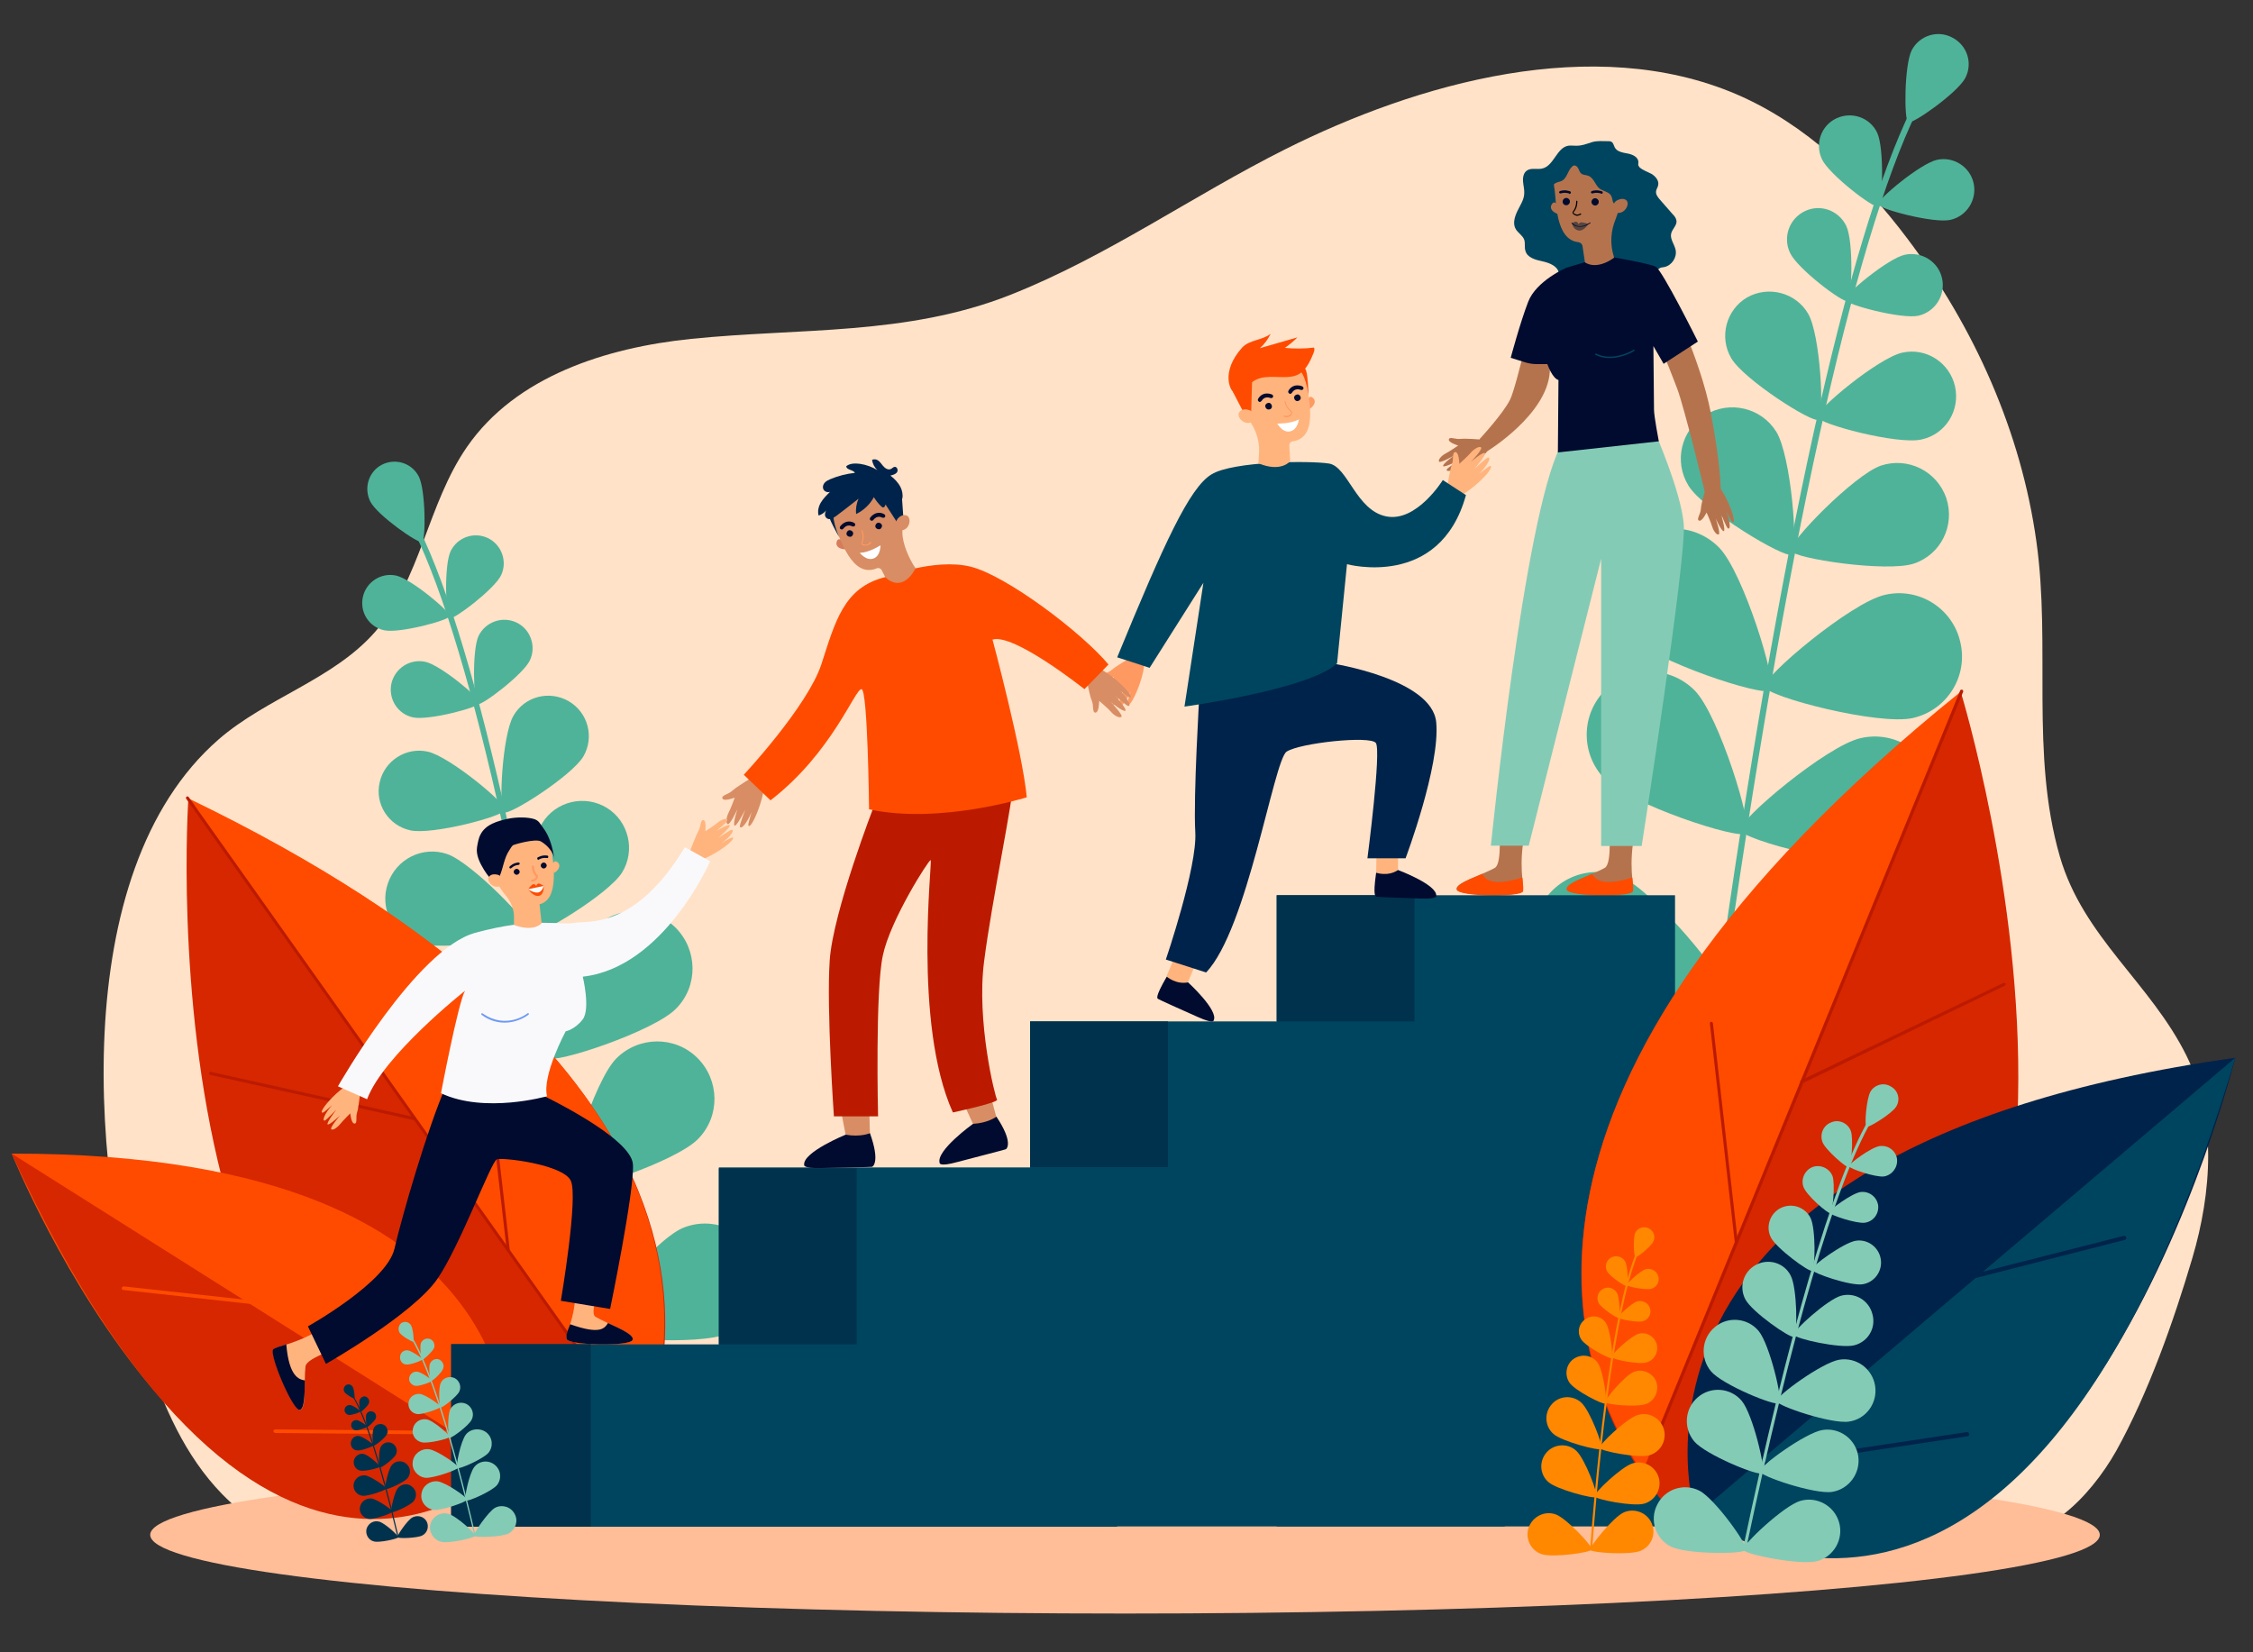
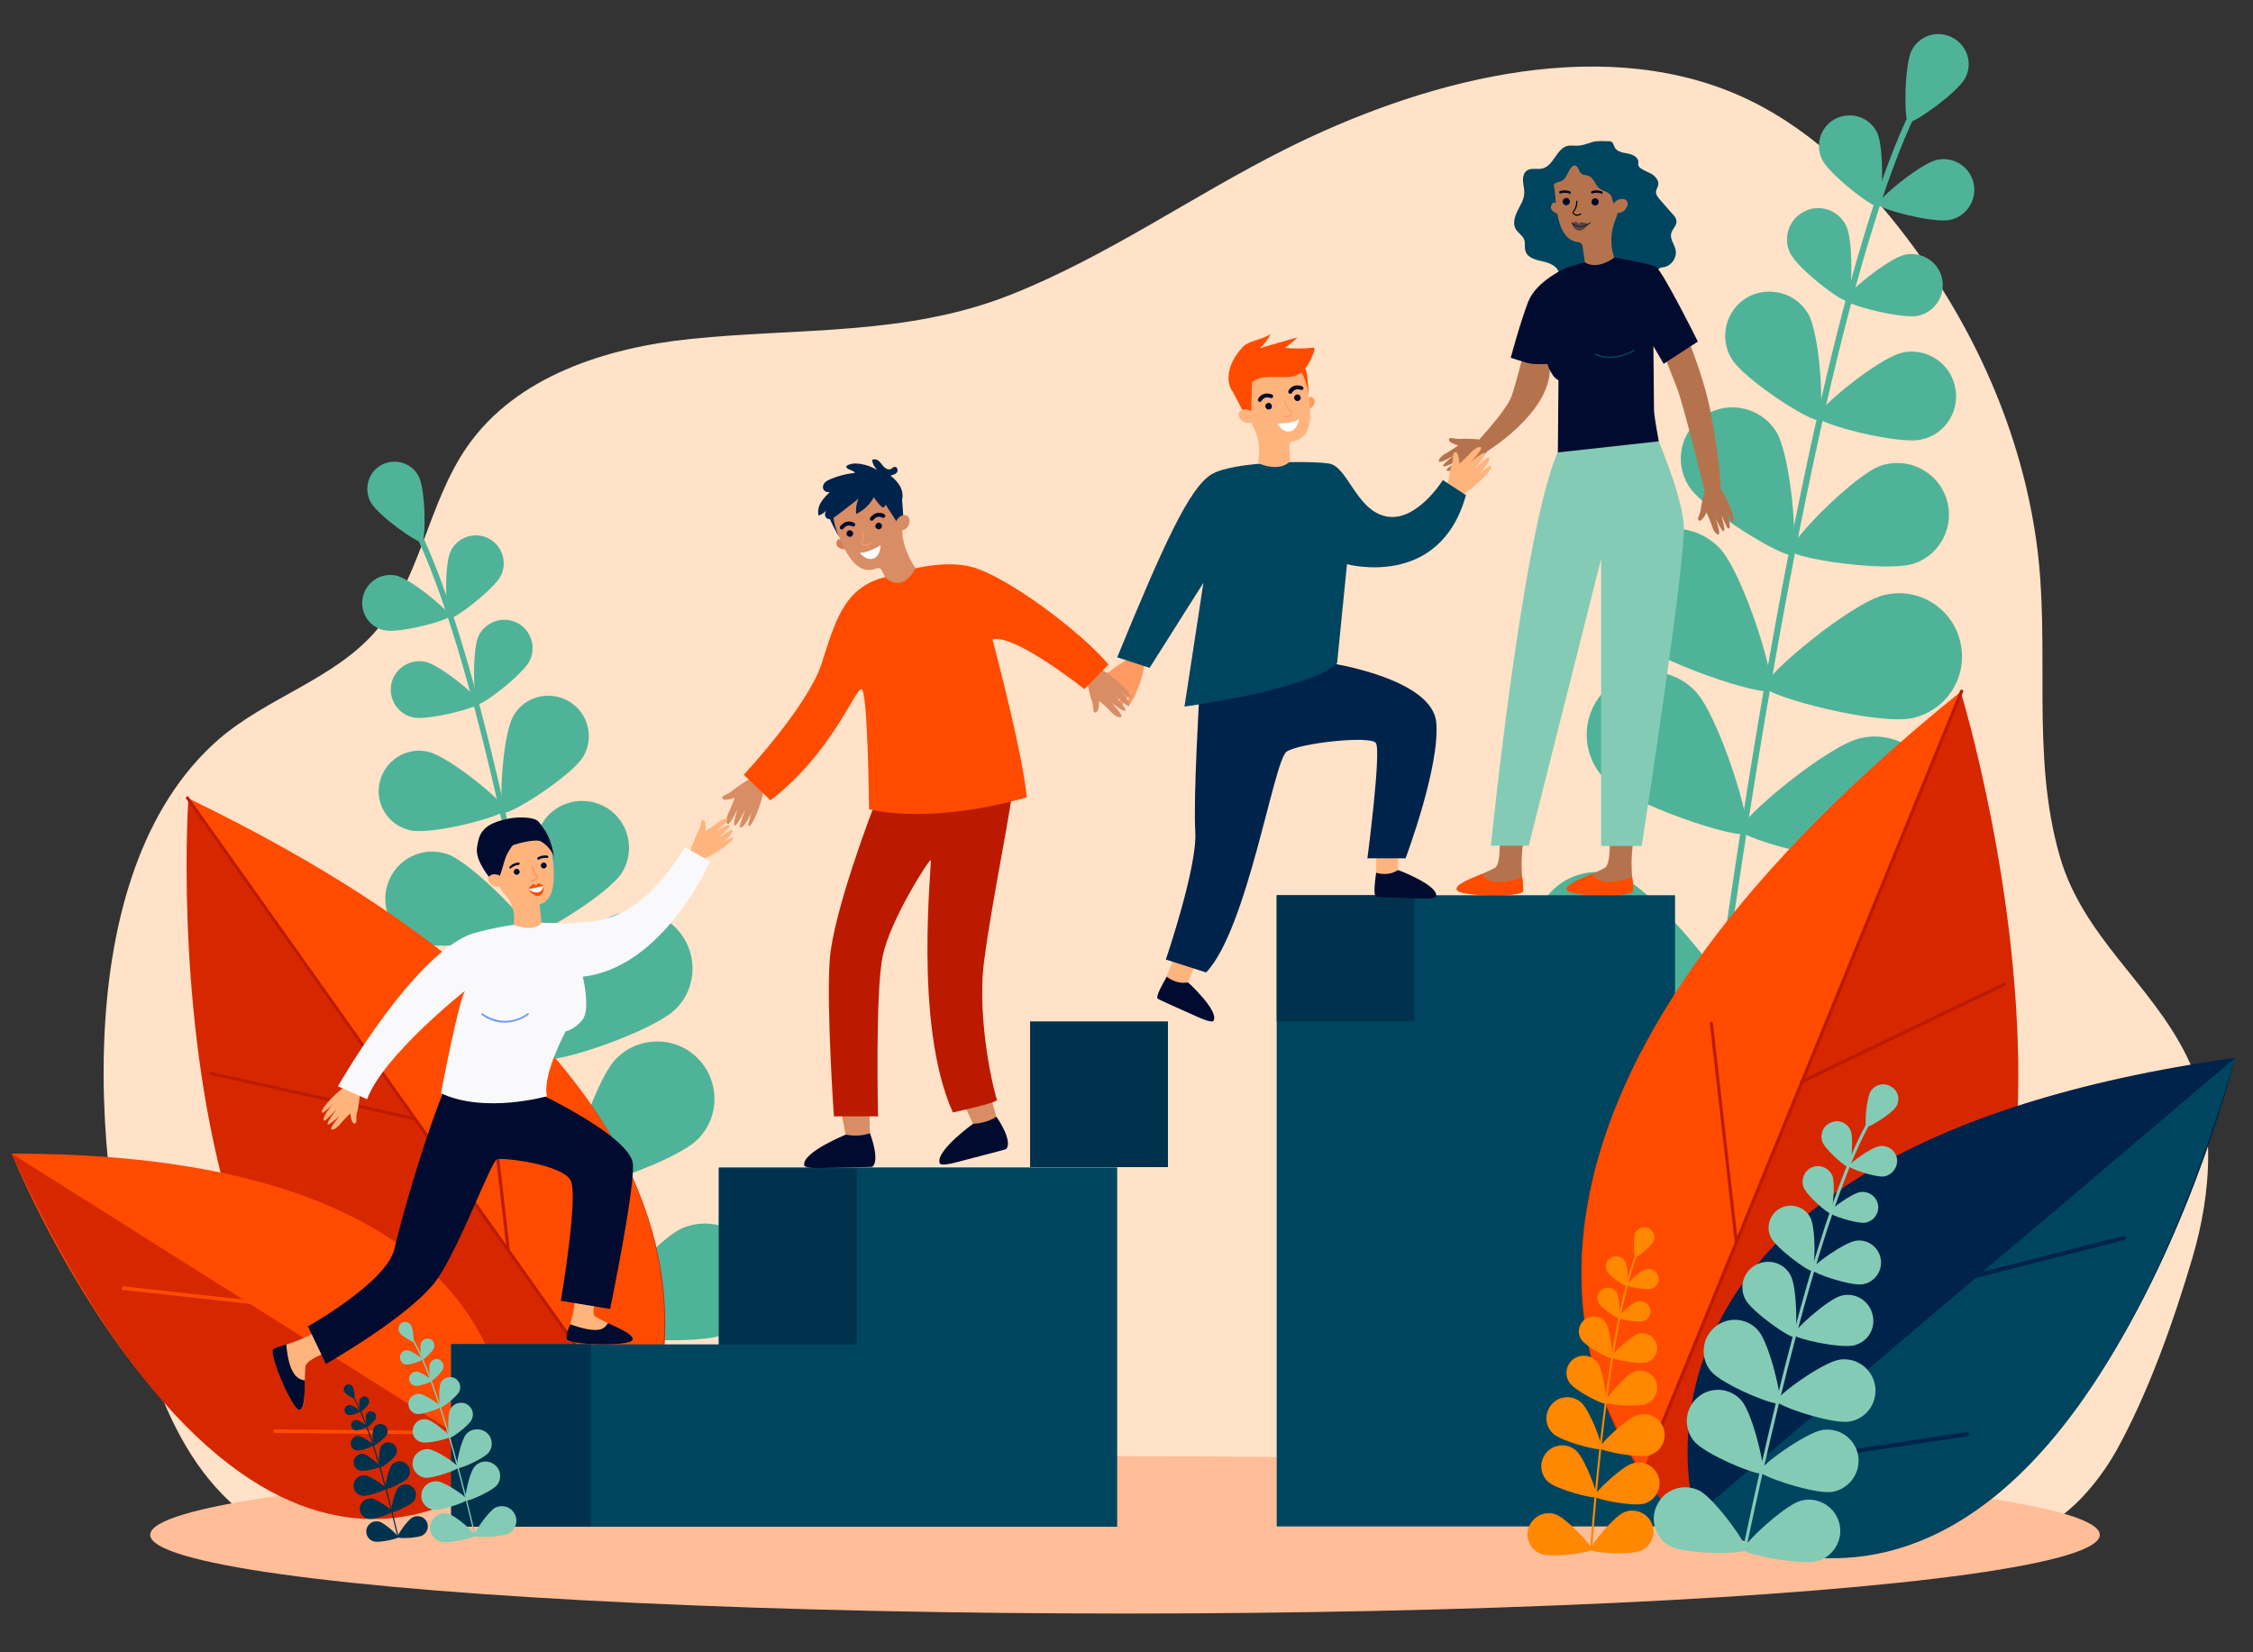
<svg xmlns="http://www.w3.org/2000/svg" version="1.1" id="Layer_1" x="0px" y="0px" viewBox="0 0 750 550" style="enable-background:new 0 0 750 550;" xml:space="preserve">
  <rect x="0" y="0" width="750" height="550" fill="#333333" stroke="none" />
  <style type="text/css">
	.st0{fill:#FFE2C7;}
	.st1{fill:#FFBD98;}
	.st2{fill:#4FB399;}
	.st3{fill:#D62700;}
	.st4{fill:#FF4B00;}
	.st5{fill:#BC1A00;}
	.st6{fill:#00455F;}
	.st7{fill:#B5734D;}
	.st8{fill:#FF9962;}
	.st9{fill:#D88D64;}
	.st10{fill:#FFB47E;}
	.st11{fill:#000B2F;}
	.st12{fill:#00324D;}
	.st13{fill:#D67C5B;}
	.st14{fill:#00234B;}
	.st15{fill:#FFFFFF;}
	.st16{fill:#F9F9FB;}
	.st17{fill:#6E9AF4;}
	.st18{fill:#84CBB6;}
	.st19{fill:#57453F;}
	.st20{fill:#FF8800;}
</style>
  <g>
    <path class="st0" d="M665.4,513.5c-0.2,0.9,19.4-7.8,21.2-9.2c7.2-5.5,13.5-13.6,17.9-21.4c10.6-19.1,19.1-43.1,25.3-64.1   c6.5-22,8.2-46.7-1.9-67.3c-12-24.3-34.4-39.5-42.2-66.4c-9.9-34.2-2.9-69.9-7.8-104.8c-5.1-36.6-20.7-71.4-42.9-100.8   c-15.1-20.1-33.9-38.2-56.9-48.1c-47.6-20.4-106.2-3.8-150.3,18.3c-30.9,15.5-59.4,35.8-91.6,48.5c-34.5,13.6-69.9,10.9-106.1,14.6   c-28.4,2.9-58.4,12.5-74.6,35.9c-13.2,19-15.5,44.4-30.7,61.7c-13.9,15.8-36.1,21.9-52,35.7c-51.1,44.5-42.2,147.9-24,204.7   c5.4,17,12.8,33.9,25.2,46.6c15.6,15.9,39,26.3,61.1,23.5H664C664,521.2,665.4,513.5,665.4,513.5z" />
    <ellipse class="st1" cx="374.5" cy="510.9" rx="324.5" ry="26.2" />
    <g>
      <g>
        <path class="st2" d="M197.3,443.6c0.1,0,0.1,0,0.2,0c0.5-0.1,0.9-0.5,0.8-1c-18.6-132.3-39.4-226.9-58.7-266.4     c-0.4-0.9-0.7-1.5-0.8-1.8c-0.2-0.5-0.7-0.7-1.2-0.6c-0.5,0.2-0.7,0.7-0.6,1.2c0.1,0.4,0.4,1,0.9,2     c19.2,39.3,40,133.7,58.6,265.8C196.5,443.2,196.9,443.5,197.3,443.6z" />
        <path class="st2" d="M123.3,167c2.3,4.5,16,14.1,17.2,13.4c1.3-0.7,1.2-17.4-1.1-21.8c-2.3-4.5-7.8-6.2-12.3-3.9     C122.7,157,121,162.5,123.3,167z" />
        <path class="st2" d="M150,183.5c-2.2,4.6-1.7,21.7-0.3,22.3c1.3,0.6,14.9-9.7,17.1-14.3c2.2-4.6,0.2-10.2-4.4-12.4     C157.7,176.9,152.2,178.9,150,183.5z" />
        <path class="st2" d="M127.9,209.8c5,1.1,21.5-3.3,21.8-4.7c0.3-1.4-12.8-12.4-17.8-13.5c-5-1.1-10,2.1-11.1,7.1     C119.7,203.8,122.8,208.7,127.9,209.8z" />
        <path class="st2" d="M180.5,274c-4.5,7.3-6.7,35.9-4.6,37.2c2.1,1.3,26.7-13.5,31.2-20.8c4.5-7.3,2.2-17-5.1-21.5     C194.6,264.4,185,266.7,180.5,274z" />
        <path class="st2" d="M138.9,313.9c8.2,2.8,36.5-1.6,37.3-3.9c0.8-2.3-19.2-22.9-27.3-25.7c-8.2-2.8-17,1.6-19.8,9.8     C126.3,302.3,130.7,311.2,138.9,313.9z" />
        <path class="st2" d="M197.8,309c-7.4,7.5-17.7,41.1-15.5,43.2c2.2,2.1,35.5-8.9,42.8-16.5c7.4-7.5,7.2-19.6-0.3-27     C217.3,301.4,205.2,301.5,197.8,309z" />
        <path class="st2" d="M139.1,360.7c10.3,2.3,44.3-6.5,44.9-9.4c0.7-2.9-26.2-25.5-36.5-27.8c-10.3-2.3-20.5,4.1-22.9,14.4     C122.3,348.1,128.8,358.3,139.1,360.7z" />
        <path class="st2" d="M205.1,352.4c-7.4,7.5-17.7,41.1-15.5,43.2c2.2,2.1,35.5-8.9,42.8-16.5c7.4-7.5,7.2-19.6-0.3-27     C224.6,344.7,212.5,344.9,205.1,352.4z" />
        <path class="st2" d="M146.5,404c10.3,2.3,44.3-6.5,44.9-9.4s-26.2-25.5-36.5-27.8c-10.3-2.3-20.5,4.1-22.9,14.4     C129.7,391.4,136.2,401.7,146.5,404z" />
        <path class="st2" d="M227.2,408.8c-9.7,4.2-32,31.3-30.8,34c1.2,2.8,36.2,5.3,45.9,1.1c9.7-4.2,14.2-15.4,10-25.1     C248.2,409.2,236.9,404.7,227.2,408.8z" />
        <path class="st2" d="M152.3,446.7c9.9,3.6,44.7-0.9,45.8-3.7c1-2.8-22.8-28.6-32.7-32.2c-9.9-3.6-20.9,1.5-24.5,11.5     C137.3,432.1,142.4,443.1,152.3,446.7z" />
        <path class="st2" d="M159.3,211.7c-2.2,4.7-1.7,22.1-0.3,22.7c1.3,0.6,15.2-9.9,17.4-14.6c2.2-4.7,0.2-10.4-4.5-12.6     C167.2,205,161.6,207,159.3,211.7z" />
        <path class="st2" d="M137.5,238.8c5.1,1.1,21.9-3.3,22.2-4.8c0.3-1.5-13-12.6-18.1-13.7c-5.1-1.1-10.1,2.1-11.3,7.2     C129.2,232.7,132.4,237.7,137.5,238.8z" />
        <path class="st2" d="M170.9,238.3c-3.7,6.4-5,31-3.1,32.1c1.8,1.1,22.6-12.2,26.4-18.6c3.7-6.4,1.6-14.6-4.9-18.4     C182.8,229.7,174.6,231.8,170.9,238.3z" />
        <path class="st2" d="M136.6,276.4c7.2,1.6,31.1-4.7,31.5-6.8c0.5-2.1-18.5-17.8-25.7-19.4c-7.2-1.6-14.4,3-16,10.2     C124.7,267.6,129.3,274.8,136.6,276.4z" />
      </g>
    </g>
    <g>
      <g>
        <path class="st2" d="M572.8,330.2c-0.1,0-0.1,0-0.2,0c-0.6-0.1-0.9-0.6-0.9-1.1c20.4-145.5,43.3-249.5,64.6-292.9     c0.5-1,0.8-1.7,0.9-2c0.2-0.5,0.8-0.8,1.3-0.6c0.5,0.2,0.8,0.8,0.6,1.3c-0.2,0.5-0.5,1.1-1,2.2c-21.1,43.2-44,147-64.4,292.3     C573.7,329.8,573.3,330.1,572.8,330.2z" />
        <path class="st2" d="M654.2,26c-2.6,4.9-17.6,15.5-19,14.7c-1.4-0.7-1.3-19.1,1.2-24c2.6-4.9,8.6-6.8,13.5-4.2     C654.9,15.1,656.8,21.1,654.2,26z" />
        <path class="st2" d="M624.9,44.2c2.4,5.1,1.8,23.9,0.4,24.6c-1.5,0.7-16.4-10.7-18.8-15.8c-2.4-5.1-0.3-11.2,4.8-13.6     C616.4,37,622.5,39.1,624.9,44.2z" />
        <path class="st2" d="M649.2,73.2c-5.5,1.2-23.7-3.6-24-5.2c-0.3-1.6,14.1-13.6,19.6-14.8c5.5-1.2,11,2.3,12.2,7.8     C658.2,66.5,654.7,72,649.2,73.2z" />
        <path class="st2" d="M591.3,143.7c5,8.1,7.4,39.5,5.1,40.9c-2.3,1.4-29.3-14.8-34.3-22.9s-2.5-18.6,5.6-23.6     C575.8,133.2,586.3,135.7,591.3,143.7z" />
        <path class="st2" d="M637.1,187.6c-9,3-40.2-1.7-41-4.3c-0.9-2.6,21.1-25.2,30-28.3c9-3,18.7,1.8,21.8,10.8     C650.9,174.9,646.1,184.6,637.1,187.6z" />
        <path class="st2" d="M572.3,182.3c8.1,8.3,19.4,45.2,17.1,47.5c-2.4,2.3-39-9.8-47.1-18.1c-8.1-8.3-8-21.6,0.3-29.7     C550.9,173.8,564.2,174,572.3,182.3z" />
        <path class="st2" d="M636.8,239c-11.3,2.6-48.7-7.1-49.4-10.4c-0.7-3.2,28.8-28.1,40.1-30.6c11.3-2.6,22.6,4.5,25.1,15.9     C655.2,225.2,648.1,236.4,636.8,239z" />
        <path class="st2" d="M564.2,229.9c8.1,8.3,19.4,45.2,17.1,47.5c-2.4,2.3-39-9.8-47.1-18.1c-8.1-8.3-8-21.6,0.3-29.7     C542.8,221.5,556.1,221.6,564.2,229.9z" />
        <path class="st2" d="M628.7,286.7c-11.3,2.6-48.7-7.1-49.4-10.4c-0.7-3.2,28.8-28.1,40.1-30.6c11.3-2.6,22.6,4.5,25.1,15.9     C647.1,272.9,640,284.1,628.7,286.7z" />
        <path class="st2" d="M539.9,292c10.7,4.6,35.2,34.4,33.9,37.4c-1.3,3-39.8,5.8-50.5,1.2c-10.7-4.6-15.6-16.9-11-27.6     C516.9,292.3,529.3,287.4,539.9,292z" />
        <path class="st2" d="M622.3,333.6c-10.9,4-49.2-1-50.3-4.1c-1.1-3.1,25.1-31.4,36-35.4c10.9-4,23,1.7,26.9,12.6     C638.8,317.6,633.2,329.6,622.3,333.6z" />
        <path class="st2" d="M614.6,75.2c2.5,5.2,1.9,24.3,0.4,25c-1.5,0.7-16.7-10.8-19.1-16c-2.5-5.2-0.3-11.4,4.9-13.9     C605.9,67.8,612.1,70,614.6,75.2z" />
        <path class="st2" d="M638.6,105.1c-5.6,1.2-24.1-3.7-24.4-5.3c-0.4-1.6,14.3-13.8,19.9-15c5.6-1.2,11.2,2.3,12.4,7.9     C647.7,98.3,644.2,103.8,638.6,105.1z" />
        <path class="st2" d="M601.9,104.4c4.1,7,5.5,34.1,3.4,35.3c-2,1.2-24.9-13.4-29-20.5c-4.1-7-1.7-16.1,5.3-20.2     C588.7,95,597.8,97.4,601.9,104.4z" />
        <path class="st2" d="M639.6,146.3c-8,1.8-34.2-5.2-34.7-7.5c-0.5-2.3,20.3-19.6,28.3-21.4c8-1.8,15.8,3.3,17.6,11.2     C652.6,136.7,647.6,144.6,639.6,146.3z" />
      </g>
    </g>
    <g>
      <path class="st3" d="M206,496c0,0,84.9-119.9-143.3-230C62.7,266,44.9,526.3,206,496z" />
      <path class="st4" d="M62.4,265.6l151.5,213.7C227.9,442.8,239.9,351.2,62.4,265.6z" />
      <path class="st5" d="M207.5,470.7c-0.2,0-0.3-0.1-0.4-0.2L62,265.9c-0.2-0.2-0.1-0.5,0.1-0.7c0.2-0.2,0.5-0.1,0.7,0.1l145.1,204.6    c0.2,0.2,0.1,0.5-0.1,0.7C207.7,470.7,207.6,470.7,207.5,470.7z" />
      <path class="st5" d="M138.1,372.9c0,0-0.1,0-0.1,0l-68-15.1c-0.3-0.1-0.4-0.3-0.4-0.6c0.1-0.3,0.3-0.4,0.6-0.4l68,15.1    c0.3,0.1,0.4,0.3,0.4,0.6C138.6,372.7,138.4,372.9,138.1,372.9z" />
      <path class="st5" d="M169.2,416.7c-0.3,0-0.5-0.2-0.5-0.4l-7.8-68c0-0.3,0.2-0.5,0.4-0.6c0.3,0,0.5,0.2,0.6,0.4l7.8,68    C169.7,416.4,169.6,416.7,169.2,416.7C169.3,416.7,169.2,416.7,169.2,416.7z" />
    </g>
    <g>
      <path class="st4" d="M168.9,488.1c0,0,17.4-104.3-165-104.1C3.9,384,74,558.2,168.9,488.1z" />
      <path class="st3" d="M3.9,384l165,104.1C168.9,488.1,88.8,568.8,3.9,384z" />
      <path class="st4" d="M41,429.4C41.1,429.5,41.1,429.5,41,429.4l44.8,4.9c0.3,0,0.6-0.2,0.7-0.5c0-0.3-0.2-0.6-0.5-0.7l-44.8-4.9    c-0.3,0-0.6,0.2-0.7,0.5C40.5,429.1,40.7,429.4,41,429.4z" />
      <path class="st4" d="M91.5,477c0,0,0.1,0,0.1,0l59.6,0.5c0.3,0,0.6-0.3,0.6-0.6c0-0.3-0.3-0.6-0.6-0.6l-59.6-0.5    c-0.3,0-0.6,0.3-0.6,0.6C91.1,476.7,91.3,476.9,91.5,477z" />
    </g>
    <path class="st6" d="M535.3,47c0.5,0,1,0,1.4,0.4c0.4,0.4,0.5,1,0.8,1.6c0.7,1.5,2.7,1.8,4.3,2.1c1.7,0.3,3.6,1.2,3.6,2.9   c0,0.4-0.1,0.8,0,1.1c0.1,0.2,0.3,0.4,0.4,0.6c1.1,1,2.7,1.5,4,2.2c1.3,0.8,2.5,2.2,2.2,3.7c-0.1,0.7-0.6,1.3-0.7,2   c-0.2,1.1,0.6,2.1,1.4,3c1.4,1.6,2.8,3.2,4.2,4.8c0.6,0.6,1.1,1.3,1.2,2.2c0.1,1.5-1.5,2.7-1.8,4.2c-0.4,1.8,1.1,3.5,1.5,5.4   c0.5,2.5-1.3,5.2-3.8,5.7c-0.6,0.1-1.2,0.1-1.7,0.5c-0.8,0.6-0.8,1.7-1,2.6c-0.4,2-1.9,3.8-3.8,4.5c-3.8,1.4-7.8-1.2-11.8-1.5   c-2.4-0.2-4.9,0.5-7.3,0.6c-2.9,0.1-5.7-0.5-8.3-1.8c-0.3-0.1-0.6-0.3-0.8-0.6c-0.5-0.6-0.3-1.5-0.4-2.3c-0.3-2.3-3.1-3.4-5.4-3.9   c-2.3-0.5-5.1-1.2-5.7-3.5c-0.4-1.2,0-2.5-0.4-3.7c-0.5-1.4-2-2.2-2.8-3.5c-1.1-1.8-0.4-4.1,0.5-6c0.9-1.9,2.2-3.7,2.3-5.8   c0.1-1.4-0.3-2.8-0.4-4.1c-0.1-1.4,0.2-3,1.4-3.7c1.4-0.9,3.3-0.2,5-0.6c3.9-0.9,4.8-7,8.7-7.6c0.8-0.1,1.6,0,2.3,0   c2.1,0.1,3.7-0.6,5.6-1.2C531.8,46.8,533.5,47,535.3,47z" />
    <g>
      <path class="st7" d="M535.6,274.8c0,0,1.2,12.7-1.4,14.1c-4.7,2.6-13.4,5-12.7,7.2c0.7,2.2,21.4,2.5,22,0.5    c0.6-2-1.7-8.3,0.9-20.4L535.6,274.8z" />
      <path class="st4" d="M543.4,292.1c0.2,2.3,0.4,3.8,0.2,4.6c-0.6,2-21.3,1.8-22-0.5c-0.5-1.7,4.1-3.5,8.4-5.3    C531,292.6,533.2,295.3,543.4,292.1z" />
    </g>
    <g>
      <path class="st7" d="M499,274.8c0,0,1.2,12.7-1.4,14.1c-4.7,2.6-13.4,5-12.7,7.2c0.7,2.2,21.4,2.5,22,0.5s-1.7-8.3,0.9-20.4    L499,274.8z" />
      <path class="st4" d="M506.8,292.1c0.2,2.3,0.4,3.8,0.2,4.6c-0.6,2-21.3,1.8-22-0.5c-0.5-1.7,4.1-3.5,8.4-5.3    C494.4,292.6,496.5,295.3,506.8,292.1z" />
    </g>
    <path class="st7" d="M555.2,97.5c0,0,10.9,22.1,14.3,39.9c3.4,17.8,3.3,25.4,3.3,25.4l-5.3,0.9c0,0-6.7-27.7-9.2-34.4   c-2.5-6.7-8.7-21.7-8.7-21.7L555.2,97.5z" />
    <path class="st7" d="M492.9,146.3c0,0-4.9-0.4-6.7-0.2c-1.8,0.2-3.7-0.9-3.9,0.2c-0.2,1,3.1,2,3.1,2s-3,2.1-4.1,2.6   c-1,0.5-2.6,1.9-2.3,2.7c0.3,0.8,5.1-2,5.1-2s-3.8,2.7-3.7,3.5c0.1,0.8,5.5-2,5.5-2s-4.2,2.7-4.3,3.2c-0.1,0.5,0.5,0.7,2.2,0.1   c1.7-0.6,3.3-1.7,3.3-1.7s-2.8,2.1-3,2.5c-0.2,0.4-0.3,1.1,2.1-0.1c2.4-1.2,7.3-4.5,9.1-7.2L492.9,146.3z" />
    <path class="st7" d="M567.7,162.9c0,0-1.4,4.7-1.5,6.5c-0.1,1.8-1.6,3.5-0.6,3.9c1,0.4,2.5-2.7,2.5-2.7s1.5,3.4,1.8,4.5   c0.3,1.1,1.3,3,2.2,2.8c0.8-0.2-1-5.4-1-5.4s1.9,4.3,2.7,4.3c0.8,0-0.9-5.8-0.9-5.8s1.8,4.6,2.3,4.9c0.5,0.2,0.8-0.3,0.5-2.1   c-0.3-1.8-1-3.6-1-3.6s1.5,3.2,1.9,3.5c0.3,0.3,1,0.5,0.3-2.1c-0.7-2.6-3-8.1-5.3-10.3L567.7,162.9z" />
    <path class="st7" d="M511.5,99.1c0,0-6.5,29.2-8.8,33.9c-2.3,4.7-10.2,13.2-10.2,13.2l2.6,4c0,0,19.8-12.1,20.8-26.3   C517.2,109.8,511.5,99.1,511.5,99.1z" />
    <path class="st8" d="M376.4,218.9c0,0-4.7,2.7-6.2,4c-1.5,1.3-3.9,1.5-3.5,2.6c0.4,1.1,4.1-0.2,4.1-0.2s-1.4,3.8-2.1,4.9   c-0.6,1.1-1.2,3.3-0.5,3.9c0.8,0.5,3.4-5,3.4-5s-1.7,4.8-1.1,5.5c0.6,0.6,3.7-5.2,3.7-5.2s-2.1,5.1-1.9,5.6   c0.2,0.5,0.9,0.3,2.1-1.3c1.2-1.6,2-3.6,2-3.6s-1.2,3.7-1.2,4.2c0,0.5,0.4,1.2,1.9-1.4c1.5-2.6,3.8-8.7,3.8-12.2L376.4,218.9z" />
    <path class="st9" d="M250,259c0,0-4.6,2.8-6.1,4.1c-1.4,1.4-3.9,1.6-3.4,2.7c0.5,1.1,4.1-0.3,4.1-0.3s-1.4,3.8-2,4.9   c-0.6,1.1-1.2,3.4-0.4,3.9c0.8,0.5,3.3-5,3.3-5s-1.6,4.9-1,5.5c0.6,0.6,3.6-5.3,3.6-5.3s-2,5.1-1.8,5.7c0.2,0.5,0.9,0.3,2-1.3   c1.1-1.6,1.9-3.6,1.9-3.6s-1.1,3.7-1.1,4.2c0,0.5,0.4,1.2,1.8-1.5c1.4-2.6,3.6-8.8,3.5-12.3L250,259z" />
    <path class="st10" d="M119.9,363.6c0,0-0.5,4.9-1,6.6c-0.6,1.7,0.2,3.8-0.9,3.8c-1.1,0-1.4-3.4-1.4-3.4s-2.6,2.6-3.3,3.5   c-0.7,0.9-2.3,2.3-3,1.8c-0.7-0.4,2.9-4.6,2.9-4.6s-3.4,3.2-4.1,3c-0.7-0.3,2.9-5,2.9-5s-3.4,3.6-3.9,3.7c-0.5,0.1-0.6-0.6,0.3-2.2   c0.9-1.6,2.2-3,2.2-3s-2.6,2.4-3,2.5c-0.4,0.2-1.1,0.1,0.5-2.1c1.6-2.2,5.8-6.4,8.7-7.6L119.9,363.6z" />
    <path class="st10" d="M229.5,283.8c0,0,2.1-5.6,3-7.2c0.9-1.6,0.6-3.8,1.7-3.6c1,0.2,0.6,3.7,0.6,3.7s3.1-2,4-2.8   c0.9-0.8,2.7-1.7,3.3-1.1c0.6,0.6-3.8,3.9-3.8,3.9s4-2.5,4.6-2c0.7,0.4-3.9,4.3-3.9,4.3s4.1-2.8,4.6-2.8c0.5,0.1,0.5,0.7-0.7,2.1   c-1.2,1.4-2.8,2.4-2.8,2.4s3-1.8,3.5-1.9c0.4-0.1,1.1,0.1-0.9,1.9c-2,1.8-7,5-10.1,5.7L229.5,283.8z" />
    <path class="st9" d="M361.7,225.9c0,0,0.9,5.3,1.7,7.2c0.8,1.8,0.1,4.2,1.3,4.1c1.2-0.1,1.2-3.9,1.2-3.9s3.1,2.6,3.9,3.6   c0.8,1,2.7,2.3,3.5,1.7c0.7-0.5-3.5-4.9-3.5-4.9s4,3.3,4.8,2.9c0.8-0.4-3.6-5.3-3.6-5.3s4,3.7,4.6,3.7c0.6,0,0.6-0.7-0.5-2.4   c-1.1-1.7-2.7-3.1-2.7-3.1s3,2.4,3.5,2.6c0.5,0.2,1.2,0-0.7-2.2c-1.9-2.3-6.8-6.6-10.2-7.7L361.7,225.9z" />
    <path class="st10" d="M481.8,161.9c0,0,0.8-5.3,1.5-7.2c0.7-1.9,0-4.2,1.2-4.2c1.2,0,1.3,3.9,1.3,3.9s3-2.7,3.8-3.7   c0.8-1,2.7-2.3,3.4-1.8c0.8,0.5-3.4,4.9-3.4,4.9s3.9-3.4,4.7-3c0.8,0.3-3.5,5.3-3.5,5.3s4-3.8,4.6-3.8c0.6,0,0.6,0.7-0.5,2.4   c-1.1,1.7-2.6,3.1-2.6,3.1s3-2.4,3.5-2.6c0.5-0.2,1.2-0.1-0.6,2.3c-1.9,2.3-6.7,6.7-10,7.9L481.8,161.9z" />
    <rect x="150.2" y="447.5" class="st6" width="132.6" height="60.7" />
    <rect x="239.3" y="388.6" class="st6" width="132.6" height="119.6" />
-     <rect x="342.9" y="340" class="st6" width="158" height="168.1" />
    <g>
      <path class="st9" d="M281.5,377.7l-2.7-13.9l10.4-1.4l0.4,15.9C289.6,378.3,283.5,379.7,281.5,377.7z" />
      <path class="st11" d="M289.6,377.2c0,0-3.1,1.4-8.1,0.5c0,0-14.2,5.8-13.8,10c0,0-0.7,1.3,5.8,1.1c6.5-0.2,16.5-0.3,16.8-0.4    C290.6,388.3,293,386.7,289.6,377.2z" />
    </g>
    <g>
      <path class="st9" d="M323.9,374.1l-5.9-12.9l9.8-3.8l4.1,15.3C332,372.8,326.4,375.5,323.9,374.1z" />
      <path class="st11" d="M331.7,371.7c0,0-2.7,2.1-7.8,2.4c0,0-12.4,8.9-11.1,13c0,0-0.3,1.4,5.9-0.3c6.3-1.7,16-4.1,16.2-4.3    C335.2,382.3,337.3,380.1,331.7,371.7z" />
    </g>
    <rect x="425" y="298" class="st6" width="132.6" height="210.1" />
    <rect x="425" y="298" class="st12" width="45.9" height="42" />
    <rect x="342.9" y="340" class="st12" width="45.9" height="48.5" />
    <rect x="239.3" y="388.9" class="st12" width="45.9" height="58.6" />
    <rect x="150.2" y="447.4" class="st12" width="46.5" height="60.8" />
    <path class="st5" d="M291.1,267.9c0,0-13.8,35.5-14.9,51.8c-1.1,16.3,1.4,51.9,1.4,51.9h14.7c0,0-1-41.8,1.6-53.6   c2.5-11.8,15.2-31.7,15.9-31.7c0.7,0-6,54.3,7.4,84c0,0,15.5-3.3,14.7-4.3c-0.7-1.1-6.9-26.1-4.3-46c2.5-19.9,10.1-55.8,9.4-58.3   C336.4,259.3,291.1,267.9,291.1,267.9z" />
    <path class="st4" d="M294.7,192.1c0,0,16.3-6.4,28.3-3.5c12,2.9,37.3,22.1,46,32.6l-8,8.2c0,0-23.5-18.7-30.6-16.5   c0,0,10,37.3,11.4,52.5c0,0-29,9.1-52.5,4c0,0-0.4-39.8-2.5-40c-2.2-0.2-9.7,21.1-30.3,37l-8.9-8.5c0,0,21.1-22.6,25.8-36.7   C278,207.1,280.8,195.5,294.7,192.1z" />
    <g>
      <path class="st10" d="M201.6,423.2c0,0-5.9,13.6-3.4,15.1c4.6,2.7,13.2,5.5,12.4,7.7c-0.8,2.2-21.5,1.7-22-0.3    c-0.5-2.1,4.5-9.3,2.4-21.5L201.6,423.2z" />
      <path class="st11" d="M189.8,440.8c-1.2,2.8-1.4,4.2-1.2,4.9c0.5,2.1,21.2,2.6,22,0.3c0.6-1.6-3.9-3.6-8.2-5.6    C201.3,442.1,199.9,444.4,189.8,440.8z" />
    </g>
    <g>
      <path class="st10" d="M114.2,448.2c0,0-12.2,3.7-12.5,6.6c-0.6,5.3,0.4,14.3-1.9,14.5c-2.3,0.2-10.4-18.9-8.7-20.2    c1.7-1.3,8.3-1.6,18.6-8.5L114.2,448.2z" />
      <path class="st11" d="M95.3,447.5c-2.2,0.7-3.7,1.1-4.3,1.6c-1.7,1.3,6.4,20.4,8.7,20.2c1.7-0.1,1.7-5.1,1.8-9.8    C99.5,459.2,96.2,458.2,95.3,447.5z" />
    </g>
    <g>
      <g>
        <path class="st13" d="M280.6,179.9c0,0-1.5-0.9-1.9,0c-1.1,2.2,1.5,3.1,2.8,2.9L280.6,179.9z" />
        <path class="st9" d="M277.9,175.3L277.9,175.3c-0.1-0.1-0.1-0.3-0.2-0.4c-3-6.1-0.2-13.5,6.2-16.1c5.3-2.2,11.5-0.1,14.5,4.8     c1.1,1.8,1.6,3.8,1.7,5.8c0.2,3,0.4,5.5,0.3,7.7c-0.1,3.7,2.3,9.1,4.4,12.1l0,0c-4.9,8.8-10.1,2.9-10.1,2.9l-1.2-2.3     c-0.3-0.6-1-0.9-1.7-0.6c0,0,0,0,0,0C283.5,192.6,279.7,178.9,277.9,175.3z" />
        <path class="st11" d="M291.5,175.6c-0.3-0.5,0-1.2,0.5-1.5c0.5-0.3,1.2,0,1.5,0.5c0.3,0.5,0,1.2-0.5,1.5     C292.5,176.3,291.8,176.1,291.5,175.6z" />
        <path class="st11" d="M281.9,178.1c-0.3-0.5,0-1.2,0.5-1.5c0.5-0.3,1.2,0,1.5,0.5c0.3,0.5,0,1.2-0.5,1.5     C282.8,178.8,282.2,178.6,281.9,178.1z" />
        <path class="st11" d="M294.3,172.3c0.1,0,0.2-0.1,0.3-0.2c0.2-0.3,0.1-0.7-0.2-0.9c-0.9-0.6-3-1.1-4.7,1.1     c-0.2,0.3-0.2,0.7,0.1,0.9c0.3,0.2,0.7,0.2,0.9-0.1c1.4-1.8,2.9-0.8,3-0.8C293.9,172.4,294.1,172.4,294.3,172.3z" />
        <path class="st11" d="M284.3,175.2c0.1,0,0.2-0.1,0.3-0.2c0.2-0.3,0.1-0.7-0.2-0.9c-0.9-0.6-3-1.1-4.7,1.1     c-0.2,0.3-0.2,0.7,0.1,0.9c0.3,0.2,0.7,0.2,0.9-0.1c1.4-1.8,2.9-0.8,3-0.8C283.9,175.3,284.1,175.3,284.3,175.2z" />
        <polygon class="st14" points="300.2,164.9 300.8,173.4 298.7,174 293.1,165.3    " />
        <path class="st9" d="M298.3,173.9c0-0.4,0.2-0.8,0.5-1.2c0.6-0.7,1.7-1.6,3-1.1c1.9,0.7,1,5.4-2.4,4.9     C299.4,176.5,298.3,176.2,298.3,173.9z" />
        <path class="st8" d="M288.2,181.6c1.2,0,1.8-0.9,1.8-0.9c0.1-0.1,0-0.2-0.1-0.3c-0.1-0.1-0.2,0-0.3,0.1c0,0-0.7,1.1-2.1,0.7     c-0.2-0.1-0.4-0.1-0.4-0.2c-0.1-0.1,0-0.3,0.1-0.6c0.2-0.7,0.6-1.9-0.1-3.8c0-0.1-0.1-0.2-0.2-0.1c-0.1,0-0.2,0.1-0.1,0.2     c0.6,1.8,0.3,2.9,0.1,3.6c-0.1,0.4-0.2,0.7-0.1,0.9c0.1,0.2,0.3,0.3,0.6,0.4C287.7,181.6,288,181.6,288.2,181.6z" />
        <path class="st15" d="M293.1,181.5c0,0-3.8,2.5-6.9,2.5c0,0,2.1,2.8,4.6,1.9C293.2,185,293.1,181.5,293.1,181.5z" />
        <path class="st14" d="M277.6,170.3c0,0-1,1.8,1.7,8.4c0,0-4-6.9-3.6-8.1C276.2,169.5,277.6,170.3,277.6,170.3z" />
      </g>
      <path class="st14" d="M299.8,162.2c-0.8-1.6-2-2.8-3.4-3.9c0.8-0.2,1.7-0.4,2.2-1.1c0.5-0.7,0-1.9-0.8-1.8    c-0.5,0.1-0.8,0.5-1.2,0.7c-1,0.5-2.1-0.3-2.8-1.2s-1.4-1.9-2.5-2c-0.3,0-0.7,0-1,0.2c0.2,1.3,0.8,2.5,1.8,3.4    c-1.8-1.1-3.8-1.8-5.8-2.1c-1.6-0.2-3.4-0.2-4.6,0.8c0.1,1.3,2.3,1.1,2.9,2.2c-2.8,0.3-5.6,1-8.2,2.1c-0.7,0.3-1.3,0.6-1.8,1.1    c-0.5,0.5-0.8,1.3-0.6,2c0.2,0.9,1.4,1.5,2.3,1.1c-1.1,1.1-2.2,2.2-3,3.5c-0.8,1.3-1.2,2.9-0.8,4.4c1-0.3,1.9-0.9,2.5-1.7    c-0.4,0.8-0.6,1.7,0,2.4c0.4,0.5,1.1,0.6,1.7,0.4c0.6-0.2,1.1-0.6,1.6-0.9c2.5-1.9,5-3.8,7.5-5.8c-0.7,1.6-1,3.4-0.8,5.1    c2.5-1.2,4.6-3.2,5.9-5.6c0.7,1.1,1.5,2.2,2.5,3.1c0.2,0.1,0.3,0.3,0.5,0.3c0.7,0.1,0.8-0.9,1.2-1.5c0.5-0.7,1.5-0.8,2.3-0.7    c1.4,0.2,2.6,0.9,3-0.9C300.6,164.6,300.3,163.2,299.8,162.2z" />
    </g>
    <path class="st11" d="M180.2,364.4c0,0,30,14.2,30.5,23.2s-7.6,48.1-7.6,48.1l-16.4-2.7c0,0,5.9-34.7,3.3-40   c-2.6-5.4-22.7-7.8-24.6-7.1c-1.9,0.7-12.4,29.1-19.8,39.8c-8.2,11.9-37.1,28.3-37.1,28.3l-6-12.5c0,0,26.2-14.6,28.8-25.8   c2.6-11.2,11-40.2,17.2-54.3L180.2,364.4z" />
    <path class="st16" d="M228,282l8.4,4.7c0,0-15.4,35.4-42.4,38.4c0,0,2.6,10.7,0,14.2c-2.6,3.4-5.7,4-5.7,4s-7.9,14.7-6.2,21.6   c0,0-20.7,5.9-35.3-1c0,0,5.7-30.1,8-34.1c0,0-27.2,21.5-32.6,36.1l-9.7-4.3c0,0,26-45.7,45.7-51.1c19.8-5.4,28.1-2.4,33-3.3   C196,306.4,211.4,309.4,228,282z" />
    <g>
-       <path class="st10" d="M183.8,287.8c0,0,0.7-1.5,1.5-1c2,1.2,0.2,3.3-0.9,3.8L183.8,287.8z" />
      <path class="st10" d="M170.5,272.7c-5.5,1-9.4,6-9.1,11.6c0.1,1.8,0.7,3.5,1.5,5c2,3.7,3.6,6.6,5.4,8.7c1.8,2.1,2.9,4.8,2.8,7.6    l0,2.3c6.8,2.5,9.2-0.6,9.2-0.6l-0.7-6.3l0,0c6.8-1.6,4.5-14.3,4-18.1l0,0c0-0.1,0-0.3,0-0.4C182.8,276,176.9,271.5,170.5,272.7z" />
      <path class="st11" d="M169.5,283.1c-1.7,2.5-2,5.9-3.2,8.6c-0.1,0.3-1,2.6-0.7,2.8c-1.9-1.2-3.3-3.1-4.5-5    c-1.4-2.3-2.7-4.9-2.3-7.5c0.2-1.2,0.5-3,1.1-4.1c1.7-3.5,5.7-4.6,9.4-5.4c2.4-0.5,6.4-0.6,8.7,0.2c1.5,0.6,1.7,1.4,2.7,2.7    c2.4,3.1,3.2,6.8,3.9,10.5c-0.4-2.2-2.3-4.5-4.5-5.8c-1.9-1.1-9.3,1.1-9.4,1.3C170.2,281.9,169.9,282.5,169.5,283.1z" />
      <path class="st10" d="M166.7,291.9c-0.2-0.3-0.6-0.6-0.9-0.7c-0.8-0.2-2.2-0.4-3,0.6c-1.2,1.5,1.9,4.8,4.4,2.7    C167.2,294.6,167.8,293.7,166.7,291.9z" />
      <path class="st11" d="M182,288.1c0-0.5-0.5-1-1-1c-0.5,0-1,0.5-1,1c0,0.5,0.5,1,1,1C181.5,289.1,182,288.6,182,288.1z" />
      <path class="st11" d="M173,290.2c0-0.5-0.5-1-1-1c-0.5,0-1,0.5-1,1c0,0.5,0.5,1,1,1C172.6,291.1,173,290.7,173,290.2z" />
      <path class="st4" d="M181,294.9c0,0-1.3-0.9-1.8-0.8c-0.5,0.2-0.7,0.8-0.7,0.8s-0.3-0.6-0.9-0.6c-0.6,0-1.8,1.7-1.8,1.7    s1.8,2.6,3.6,2.2c1.8-0.4,1.6-3.2,1.6-3.2L181,294.9z" />
      <path class="st11" d="M170,289.1c-0.1,0-0.2,0-0.3-0.1c-0.2-0.2-0.2-0.4,0-0.6c0,0,1.1-1.2,2.9-1.3c0.2,0,0.4,0.1,0.4,0.4    c0,0.2-0.2,0.4-0.4,0.4c-1.5,0.1-2.4,1.1-2.4,1.1C170.1,289,170,289,170,289.1z" />
      <path class="st11" d="M179.2,286.2c-0.1,0-0.2-0.1-0.3-0.2c-0.1-0.2-0.1-0.4,0.1-0.6c0.1,0,1.4-0.9,3.2-0.6c0.2,0,0.4,0.2,0.3,0.5    c0,0.2-0.2,0.4-0.5,0.3c-1.5-0.2-2.6,0.5-2.6,0.5C179.4,286.2,179.3,286.2,179.2,286.2z" />
      <path class="st8" d="M177.7,293.3c1.1-0.3,1.4-1.2,1.4-1.7c0-0.1,0-0.2-0.1-0.2c-1.2-1.1-1.3-3-1.3-3c0-0.2-0.2-0.3-0.4-0.3    c-0.2,0-0.3,0.2-0.3,0.4c0,0.1,0.1,2,1.4,3.3c0,0.3-0.2,0.9-1.3,1c-0.2,0-0.3,0.2-0.3,0.4c0,0.2,0.2,0.3,0.4,0.3    C177.4,293.4,177.6,293.4,177.7,293.3z" />
      <path class="st16" d="M181,294.9l-5.3,1.1c0,0,2,1.3,3.4,1.1C180.5,296.9,181,294.9,181,294.9z" />
    </g>
    <path class="st17" d="M168,340.4c-2.3,0-5-0.6-7.7-2.6c-0.1-0.1-0.1-0.2-0.1-0.4c0.1-0.1,0.2-0.1,0.4-0.1c8,5.6,14.9,0.1,15,0   c0.1-0.1,0.3-0.1,0.4,0c0.1,0.1,0.1,0.3,0,0.4C175.8,337.9,172.6,340.4,168,340.4z" />
    <path class="st10" d="M465.5,278.8c0,0-0.2,10.8-0.1,11c0.1,0.2-0.8,1.5-0.8,1.5l-3.4,0.6l-3.1-1.4c0,0,0.3-10-0.1-11.6   C457.7,277.2,465.5,278.8,465.5,278.8z" />
    <path class="st11" d="M458.1,290.5c0,0,3.9,1.4,7.3-0.9c0,0,13.1,4.9,12.7,8.6c0,0,0.6,1.1-5.1,0.9c-5.7-0.2-14.5-0.5-14.7-0.6   C458,298.3,456.9,298.9,458.1,290.5z" />
    <path class="st10" d="M399.6,317c0,0-4.2,10-4.2,10.1c0,0.2-1.3,1.1-1.3,1.1l-3.4-0.7l-2.4-2.5c0,0,4-9.2,4.3-10.8   C392.9,312.7,399.6,317,399.6,317z" />
    <path class="st11" d="M388.4,325.1c0,0,3.1,2.7,7.1,1.9c0,0,10.3,9.4,8.5,12.7c0,0,0.1,1.2-5.1-1.1c-5.2-2.3-13.2-5.9-13.4-6.1   C385.4,332.3,384.1,332.5,388.4,325.1z" />
    <path class="st14" d="M443.2,220.8c0,0,33.5,5.1,34.9,19.6c1.4,14.5-10.2,45.3-10.2,45.3h-12.7c0,0,4.7-35.9,2.8-38.4   s-25.3,0-29.7,2.9c-4.3,2.9-13,59.1-26.8,73.5l-13.4-4.3c0,0,10.5-30.8,9.8-42.4c-0.7-11.6,1.4-46.5,1.4-46.5L443.2,220.8z" />
    <path class="st6" d="M371.9,218.8l10.8,3.5l17.9-28.3l-6.3,41.2c0,0,41.7-5.7,50.8-14.4l3.3-33c0,0,30.9,8.5,39.6-23l-7.7-5   c0,0-8.7,14.1-18.8,12.1c-10.1-2-12.8-16.6-19.1-17.6c-6.3-1-31.9-0.8-39.1,3.6C396,162.3,387.6,180.6,371.9,218.8z" />
    <g>
      <g>
        <path class="st8" d="M435.1,133.2c0,0,0.8-1.5,1.6-1c2.1,1.3,0.3,3.4-0.9,4L435.1,133.2z" />
        <path class="st10" d="M435,127.8L435,127.8c0-0.1,0-0.3,0-0.5c-0.6-6.8-6.8-11.7-13.7-10.6c-5.7,0.9-10,5.9-10,11.6     c0,2.1,0.6,4.1,1.5,5.8c1.3,2.7,2.5,4.9,3.7,6.8c2,3.1,2.9,6.8,2.6,10.4l-0.2,2.9c7.6,3.2,10.6-0.7,10.6-0.7l-0.3-5.2     c0-0.7,0.4-1.3,1.1-1.4c0,0,0,0,0,0C439.2,145.7,435.4,131.9,435,127.8z" />
        <path class="st11" d="M423.4,135.1c-0.1-0.6-0.6-1.1-1.2-1c-0.6,0.1-1.1,0.6-1,1.2c0.1,0.6,0.6,1.1,1.2,1     C423.1,136.3,423.5,135.7,423.4,135.1z" />
        <path class="st11" d="M433,132.3c-0.1-0.6-0.6-1.1-1.2-1c-0.6,0.1-1.1,0.6-1,1.2c0.1,0.6,0.6,1.1,1.2,1     C432.6,133.4,433.1,132.9,433,132.3z" />
        <path class="st11" d="M419.4,133.8c-0.1,0-0.2,0-0.3-0.1c-0.3-0.2-0.5-0.5-0.3-0.9c0.5-1,2-2.5,4.6-1.5c0.3,0.1,0.5,0.5,0.4,0.8     c-0.1,0.3-0.5,0.5-0.8,0.4c-2.1-0.8-2.9,0.8-3,0.9C419.8,133.6,419.6,133.8,419.4,133.8z" />
        <path class="st11" d="M429.5,131.1c-0.1,0-0.2,0-0.3-0.1c-0.3-0.2-0.5-0.5-0.3-0.9c0.5-1,2-2.5,4.6-1.5c0.3,0.1,0.5,0.5,0.4,0.8     c-0.1,0.3-0.5,0.5-0.8,0.4c-2.1-0.8-2.9,0.8-3,0.9C429.9,131,429.7,131.1,429.5,131.1z" />
        <polygon class="st4" points="410.4,130.4 414.4,138.1 416.5,137.5 416.8,127.1    " />
        <path class="st10" d="M416.8,137.2c-0.2-0.4-0.6-0.6-1-0.7c-0.8-0.3-2.3-0.5-3.2,0.6c-1.3,1.6,1.9,5.2,4.7,3     C417.2,140.1,418,139.2,416.8,137.2z" />
        <path class="st8" d="M429.4,138.6c-1,0.6-2,0.1-2,0.1c-0.1,0-0.1-0.2-0.1-0.3c0-0.1,0.2-0.1,0.3-0.1c0,0,1.1,0.5,2.1-0.5     c0.2-0.2,0.2-0.3,0.2-0.4c0-0.1-0.2-0.3-0.4-0.5c-0.5-0.5-1.5-1.3-1.9-3.3c0-0.1,0-0.2,0.1-0.2c0.1,0,0.2,0,0.2,0.1     c0.4,1.9,1.2,2.6,1.8,3.1c0.3,0.3,0.5,0.5,0.5,0.8c0,0.2-0.1,0.4-0.3,0.7C429.8,138.3,429.6,138.5,429.4,138.6z" />
        <path class="st15" d="M425.2,141c0,0,4.5,0.1,7.2-1.4c0,0-0.4,3.5-3,4C426.9,144.1,425.2,141,425.2,141z" />
        <path class="st4" d="M432.7,123.4c0,0,1.8,1,2.9,8.2c0,0-0.2-8-1.1-8.8C433.5,122,432.7,123.4,432.7,123.4z" />
      </g>
      <path class="st4" d="M413.5,115.7c2.4-2.6,6.7-2.4,9.5-4.6c-0.9,1.8-2.1,3.5-3.6,4.8c4.2-1.2,8.3-2.4,12.5-3.6    c-1.3,1.3-2.7,2.5-4.2,3.5c3.2,0.3,6.5,0.3,9.7-0.1c0.3,0.5,0.1,1.2-0.1,1.7c-1.2,3-2.7,6.3-5.7,7.5c-0.9,0.4-1.9,0.5-2.9,0.6    c-4,0.2-8.4-0.8-11.6,1.5c-1.5,1-3.4,4.6-5.6,4.1C409.4,130.7,406.2,123.8,413.5,115.7z" />
    </g>
    <path class="st18" d="M550.8,143.6c0,0,8.7,19.7,9.7,30.8c1,11.1-14,107.2-14,107.2H533V186l-24.1,95.5h-12.6   c0,0,11-109.1,23.1-132.8L550.8,143.6z" />
    <path class="st11" d="M518.6,150.6l33.6-3.7c0,0-1.6-8.4-1.6-10.5c0-2.1-0.2-21.2-0.2-21.2l3.4,5.9l11.4-7.4c0,0-11.8-23.7-14-24.9   c-2.2-1.2-16.7-3.6-16.7-3.6l-13,3.9c0,0-10.1,4.3-12.8,11.4c-2.7,7-5.8,18.6-5.8,18.6l5.1,1.6c1.1,0.3,2.3,0.5,3.5,0.5l3.6,0   c0,0,1.6,4.7,3.7,5.3L518.6,150.6z" />
    <g>
      <path class="st7" d="M518.7,68.2c0,0-1.2-1.3-1.8-0.6c-1.7,1.8,0.5,3.4,1.8,3.6L518.7,68.2z" />
      <path class="st7" d="M517.5,63L517.5,63c0-0.1,0-0.3-0.1-0.4c-1-6.7,3.8-12.9,10.7-13.4c5.7-0.5,11,3.3,12.3,8.9    c0.5,2.1,0.4,4.1-0.1,6c-0.8,3.6-1.6,6.6-2.5,8.9c-1.6,3.9-1.9,8.2-0.6,12.3l0.1,0.5c-6.2,4.4-9.7,1.5-9.7,1.5l-0.8-5.4    c-0.1-0.7-0.7-1.2-1.4-1.3C517.7,79.8,518.1,66.8,517.5,63z" />
      <path class="st19" d="M523.3,74.3c0,0,0.9-0.6,1.4-0.5c0.5,0.1,0.8,0.8,0.8,0.8s0.3-0.6,0.9-0.6c0.6,0,2.4,0.5,2.4,0.5    s-1.6,2.7-3.5,2.2C523.5,76.2,523.4,74.4,523.3,74.3L523.3,74.3z" />
      <path class="st11" d="M529.8,67.4c-0.1-0.7,0.4-1.3,1-1.4c0.7-0.1,1.3,0.4,1.4,1c0.1,0.7-0.4,1.3-1,1.4    C530.5,68.5,529.9,68,529.8,67.4z" />
      <path class="st11" d="M520.2,67.3c-0.1-0.7,0.4-1.3,1-1.4c0.7-0.1,1.3,0.4,1.4,1c0.1,0.7-0.4,1.3-1,1.4    C520.9,68.4,520.3,68,520.2,67.3z" />
      <path class="st11" d="M525.1,75.4c2.2,0.5,4.3-1.1,4.3-1.1c0.1,0,0.1-0.1,0-0.2c0-0.1-0.1-0.1-0.2,0c-0.1,0.1-3.4,2.6-5.8,0.1    c-0.1-0.1-0.1-0.1-0.2,0c-0.1,0.1-0.1,0.1,0,0.2C523.8,75,524.4,75.3,525.1,75.4z" />
      <path class="st11" d="M533.2,64.5c0.1,0,0.2-0.1,0.3-0.2c0.1-0.2,0-0.5-0.2-0.6c-0.1,0-1.6-0.7-3.4-0.1c-0.2,0.1-0.3,0.3-0.3,0.5    c0.1,0.2,0.3,0.3,0.5,0.3c1.5-0.5,2.8,0,2.8,0C533,64.5,533.1,64.5,533.2,64.5z" />
      <path class="st11" d="M522.6,64.5c0.1,0,0.2-0.1,0.3-0.2c0.1-0.2,0-0.5-0.2-0.6c-0.1,0-1.6-0.7-3.4-0.1c-0.2,0.1-0.3,0.3-0.3,0.5    c0.1,0.2,0.3,0.3,0.5,0.3c1.5-0.5,2.8,0,2.8,0C522.4,64.6,522.5,64.6,522.6,64.5z" />
      <path d="M525.6,71.7c0.4-0.1,0.7-0.3,0.7-0.3c0.1-0.1,0.1-0.2,0-0.3c-0.1-0.1-0.2-0.1-0.3,0c0,0-0.9,0.7-1.9,0    c-0.2-0.1-0.3-0.2-0.3-0.3c0-0.1,0.1-0.3,0.3-0.5c0.4-0.5,1-1.5,1-3.3c0-0.1-0.1-0.2-0.2-0.2c-0.1,0-0.2,0.1-0.2,0.2    c0,1.7-0.5,2.5-0.9,3.1c-0.2,0.3-0.4,0.5-0.3,0.8c0,0.2,0.2,0.4,0.4,0.5C524.5,71.9,525.2,71.9,525.6,71.7z" />
      <path class="st6" d="M536.9,67.1c-0.2-0.6-0.2-1.2-0.5-1.8c-0.6-1.4-2.6-1.6-3.9-2.5c-1.5-1.2-1.9-3.6-3.8-4.3    c-0.8-0.3-1.8-0.2-2.4-0.8c-0.5-0.4-0.6-1.1-0.9-1.6c-0.3-0.6-0.8-1.1-1.4-1c-0.3,0-0.5,0.2-0.7,0.4c-1.4,1.3-1.6,3.6-3.2,4.6    c-0.5,0.3-1.1,0.4-1.7,0.6c-1.6,0.6-2.8,2.1-3.1,3.7c-1.2-0.8-1.4-2.5-0.9-3.9c0.5-1.4,1.4-2.5,2.1-3.8c0.7-1.3,1-2.7,1.7-4    c0.6-1.3,1.6-2.5,3-2.9c1.1-0.4,2.4-0.1,3.5-0.3c1-0.2,2-0.6,3-0.9c2.9-0.9,6.2-0.2,8.6,1.7c0.8,0.7,1.5,1.5,2.2,2.3    c1.6,1.8,3.1,3.6,4.7,5.4c0.8,0.9,1.5,1.8,1.8,2.9c0.5,1.9-0.4,3.8-1.3,5.5c-0.4,0.8-1,1.8-1.9,2    C540.3,68.9,537.8,69.2,536.9,67.1z" />
      <path class="st7" d="M537.3,67.8c0.1-0.4,0.4-0.7,0.8-1c0.8-0.4,2.1-1,3.2-0.2c1.6,1.2-0.7,5.4-3.8,4    C537.5,70.6,536.6,69.9,537.3,67.8z" />
    </g>
    <path class="st6" d="M535.8,119.2c-1.6,0-3.2-0.3-4.7-1.1c-0.1-0.1-0.2-0.2-0.1-0.3c0.1-0.1,0.2-0.2,0.3-0.1   c5.7,2.9,12.5-1.2,12.5-1.3c0.1-0.1,0.3,0,0.3,0.1c0.1,0.1,0,0.3-0.1,0.3C544,116.9,540.2,119.2,535.8,119.2z" />
    <g>
      <path class="st18" d="M158.1,511.3C158.1,511.3,158.1,511.3,158.1,511.3c0.2,0,0.2-0.2,0.2-0.3c-7.7-32.8-15.2-56.1-20.9-65.6    c-0.1-0.2-0.2-0.4-0.3-0.4c-0.1-0.1-0.2-0.2-0.3-0.1c-0.1,0.1-0.2,0.2-0.1,0.3c0,0.1,0.1,0.2,0.3,0.5c5.7,9.4,13.2,32.7,20.9,65.4    C157.9,511.3,158,511.3,158.1,511.3z" />
      <path class="st18" d="M133,443.6c0.7,1.1,4.3,3.2,4.6,3c0.3-0.2-0.1-4.4-0.8-5.5c-0.7-1.1-2.1-1.4-3.2-0.7    C132.7,441.1,132.4,442.5,133,443.6z" />
      <path class="st18" d="M140.1,447.1c-0.4,1.2,0.1,5.5,0.4,5.6c0.3,0.1,3.5-2.8,4-4c0.4-1.2-0.2-2.6-1.4-3    C141.9,445.3,140.6,445.9,140.1,447.1z" />
      <path class="st18" d="M135.2,454.2c1.3,0.2,5.3-1.3,5.4-1.7c0-0.4-3.5-2.8-4.8-3c-1.3-0.2-2.5,0.7-2.6,2    C133,452.9,133.9,454.1,135.2,454.2z" />
      <path class="st18" d="M149.9,469.1c-1,1.9-0.8,9.2-0.3,9.5c0.6,0.3,6.4-4,7.4-6c1-1.9,0.2-4.3-1.8-5.3    C153.2,466.4,150.9,467.2,149.9,469.1z" />
      <path class="st18" d="M140.4,480.1c2.1,0.5,9.1-1.2,9.3-1.8c0.1-0.6-5.3-5.3-7.5-5.8c-2.1-0.5-4.2,0.8-4.7,2.9    C136.9,477.5,138.2,479.6,140.4,480.1z" />
      <path class="st18" d="M155.1,477.5c-1.7,2.1-3.5,10.7-2.9,11.2c0.6,0.5,8.7-3.1,10.4-5.1c1.7-2.1,1.4-5.1-0.7-6.8    C159.8,475.2,156.7,475.5,155.1,477.5z" />
      <path class="st18" d="M141.5,491.9c2.6,0.3,11-2.7,11.1-3.4c0.1-0.8-7.2-5.8-9.8-6.1c-2.6-0.3-5.1,1.5-5.4,4.2    C137,489.1,138.9,491.5,141.5,491.9z" />
      <path class="st18" d="M157.9,488.3c-1.7,2.1-3.5,10.7-2.9,11.2c0.6,0.5,8.7-3.1,10.4-5.1c1.7-2.1,1.4-5.1-0.7-6.8    S159.6,486.2,157.9,488.3z" />
      <path class="st18" d="M144.4,502.6c2.6,0.3,11-2.7,11.1-3.4c0.1-0.8-7.2-5.8-9.8-6.1c-2.6-0.3-5.1,1.5-5.4,4.2    C139.9,499.8,141.7,502.2,144.4,502.6z" />
      <path class="st18" d="M164.8,501.9c-2.3,1.3-7.3,8.6-7,9.3s9.2,0.5,11.6-0.8c2.3-1.3,3.2-4.2,1.9-6.5    C170,501.5,167.1,500.7,164.8,501.9z" />
      <path class="st18" d="M146.8,513.2c2.6,0.7,11.2-1.3,11.4-2c0.2-0.7-6.4-6.7-9-7.3c-2.6-0.7-5.2,0.9-5.9,3.4    S144.2,512.5,146.8,513.2z" />
      <path class="st18" d="M143.1,454c-0.5,1.2,0.1,5.6,0.4,5.7c0.4,0.1,3.6-2.8,4-4.1c0.5-1.2-0.2-2.6-1.4-3.1    C145,452.1,143.6,452.7,143.1,454z" />
      <path class="st18" d="M138.3,461.3c1.3,0.2,5.4-1.3,5.5-1.7c0-0.4-3.6-2.9-4.9-3c-1.3-0.2-2.5,0.8-2.7,2.1    C136,459.9,137,461.1,138.3,461.3z" />
      <path class="st18" d="M146.7,460.4c-0.8,1.7-0.5,7.9,0,8.1c0.5,0.2,5.4-3.6,6.2-5.3c0.8-1.7,0-3.7-1.6-4.5    C149.5,457.9,147.4,458.7,146.7,460.4z" />
      <path class="st18" d="M138.9,470.7c1.9,0.2,7.7-1.9,7.8-2.4c0.1-0.5-5.1-4.1-6.9-4.3c-1.9-0.2-3.6,1.1-3.8,2.9    C135.7,468.8,137.1,470.5,138.9,470.7z" />
    </g>
    <g>
      <g>
        <path class="st12" d="M132.5,511.8C132.6,511.8,132.6,511.8,132.5,511.8c0.1,0,0.2-0.1,0.2-0.2c-5.5-23.4-10.8-40.1-15-46.8     c-0.1-0.2-0.2-0.3-0.2-0.3c0-0.1-0.1-0.1-0.2-0.1c-0.1,0-0.1,0.1-0.1,0.2c0,0.1,0.1,0.2,0.2,0.3c4.1,6.7,9.4,23.3,14.9,46.7     C132.4,511.8,132.5,511.8,132.5,511.8z" />
        <path class="st12" d="M114.7,463.4c0.5,0.8,3.1,2.3,3.3,2.1c0.2-0.1-0.1-3.1-0.6-3.9s-1.5-1-2.3-0.5     C114.4,461.7,114.2,462.7,114.7,463.4z" />
        <path class="st12" d="M119.7,466c-0.3,0.9,0.1,3.9,0.3,4c0.2,0.1,2.5-2,2.8-2.9c0.3-0.9-0.1-1.8-1-2.2     C121,464.6,120.1,465.1,119.7,466z" />
        <path class="st12" d="M116.2,471c0.9,0.1,3.8-0.9,3.8-1.2c0-0.3-2.5-2-3.4-2.1c-0.9-0.1-1.8,0.5-1.9,1.5     C114.6,470.1,115.3,470.9,116.2,471z" />
        <path class="st12" d="M126.7,481.7c-0.7,1.4-0.6,6.6-0.2,6.8c0.4,0.2,4.6-2.9,5.3-4.3c0.7-1.4,0.1-3.1-1.3-3.8     C129.1,479.7,127.4,480.3,126.7,481.7z" />
        <path class="st12" d="M119.9,489.5c1.5,0.4,6.5-0.9,6.6-1.3c0.1-0.4-3.8-3.8-5.3-4.2c-1.5-0.4-3,0.6-3.4,2.1     C117.5,487.7,118.4,489.2,119.9,489.5z" />
        <path class="st12" d="M130.4,487.7c-1.2,1.5-2.5,7.7-2.1,8c0.4,0.3,6.2-2.2,7.4-3.7c1.2-1.5,1-3.6-0.5-4.8     C133.8,486,131.6,486.2,130.4,487.7z" />
        <path class="st12" d="M120.7,497.9c1.9,0.2,7.8-1.9,7.9-2.4c0.1-0.5-5.1-4.1-7-4.4c-1.9-0.2-3.6,1.1-3.9,3     C117.5,496,118.8,497.7,120.7,497.9z" />
        <path class="st12" d="M132.4,495.4c-1.2,1.5-2.5,7.7-2.1,8c0.4,0.3,6.2-2.2,7.4-3.7c1.2-1.5,1-3.6-0.5-4.8     C135.8,493.6,133.6,493.9,132.4,495.4z" />
        <path class="st12" d="M122.8,505.6c1.9,0.2,7.8-1.9,7.9-2.4c0.1-0.5-5.1-4.1-7-4.4c-1.9-0.2-3.6,1.1-3.9,3     C119.5,503.6,120.9,505.3,122.8,505.6z" />
        <path class="st12" d="M137.3,505.1c-1.7,0.9-5.2,6.1-5,6.6c0.3,0.5,6.6,0.3,8.3-0.6c1.7-0.9,2.3-3,1.4-4.7     C141.1,504.8,139,504.2,137.3,505.1z" />
        <path class="st12" d="M124.5,513.1c1.8,0.5,8-0.9,8.1-1.4c0.1-0.5-4.6-4.8-6.4-5.2c-1.8-0.5-3.7,0.6-4.2,2.5     C121.6,510.8,122.7,512.7,124.5,513.1z" />
        <path class="st12" d="M121.9,470.9c-0.3,0.9,0.1,4,0.3,4.1c0.3,0.1,2.6-2,2.9-2.9c0.3-0.9-0.1-1.9-1-2.2     C123.2,469.5,122.2,470,121.9,470.9z" />
        <path class="st12" d="M118.4,476.1c0.9,0.1,3.9-1,3.9-1.2c0-0.3-2.5-2-3.5-2.2c-0.9-0.1-1.8,0.5-1.9,1.5     C116.8,475.1,117.5,476,118.4,476.1z" />
        <path class="st12" d="M124.4,475.4c-0.6,1.2-0.4,5.7,0,5.8c0.3,0.2,3.9-2.6,4.4-3.8c0.6-1.2,0-2.7-1.2-3.2     C126.4,473.7,125,474.2,124.4,475.4z" />
        <path class="st12" d="M118.9,482.8c1.3,0.2,5.5-1.4,5.5-1.7c0-0.4-3.6-2.9-4.9-3.1c-1.3-0.2-2.5,0.8-2.7,2.1     C116.6,481.5,117.5,482.7,118.9,482.8z" />
      </g>
    </g>
    <g>
      <path class="st3" d="M559.1,505.7c0,0-117.8-104.6,93.7-275.1C652.8,230.6,734.7,498.2,559.1,505.7z" />
      <path class="st4" d="M652.9,230.1l-106.2,260C523.1,455.5,488.4,362.7,652.9,230.1z" />
      <path class="st5" d="M551.2,479.7c-0.1,0-0.1,0-0.2,0c-0.3-0.1-0.4-0.4-0.3-0.7l101.8-249.1c0.1-0.3,0.4-0.4,0.7-0.3    c0.3,0.1,0.4,0.4,0.3,0.7L551.7,479.4C551.6,479.6,551.4,479.7,551.2,479.7z" />
      <path class="st5" d="M599.8,360.6c-0.2,0-0.4-0.1-0.5-0.3c-0.1-0.3,0-0.6,0.2-0.7l67.4-32.4c0.3-0.1,0.6,0,0.7,0.2    c0.1,0.3,0,0.6-0.2,0.7L600,360.6C600,360.6,599.9,360.6,599.8,360.6z" />
      <path class="st5" d="M578,414c-0.3,0-0.5-0.2-0.5-0.4l-8.3-72.9c0-0.3,0.2-0.5,0.4-0.6c0.3,0,0.5,0.2,0.6,0.4l8.3,72.9    C578.6,413.7,578.4,414,578,414C578.1,414,578,414,578,414z" />
    </g>
    <g>
      <path class="st14" d="M564.4,504.5c0,0-38.5-121.8,179.7-152.4C744.1,352.1,689.8,572.3,564.4,504.5z" />
      <path class="st6" d="M744.1,352.1L564.4,504.5C564.4,504.5,673.9,587.5,744.1,352.1z" />
      <path class="st14" d="M707.4,412.7C707.4,412.7,707.3,412.8,707.4,412.7l-52.8,13.5c-0.4,0.1-0.8-0.1-0.9-0.5    c-0.1-0.4,0.1-0.8,0.5-0.9l52.7-13.4c0.4-0.1,0.8,0.1,0.9,0.5C707.9,412.2,707.7,412.6,707.4,412.7z" />
      <path class="st14" d="M655.1,478.1c-0.1,0-0.1,0-0.2,0l-71.1,10.7c-0.4,0.1-0.8-0.2-0.8-0.6c-0.1-0.4,0.2-0.8,0.6-0.8l71.1-10.7    c0.4-0.1,0.8,0.2,0.8,0.6C655.6,477.7,655.4,478,655.1,478.1z" />
    </g>
    <g>
      <g>
        <path class="st18" d="M580.7,516.2c0,0-0.1,0-0.1,0c-0.3-0.1-0.4-0.3-0.4-0.6c15-71.3,29.9-122.1,41.8-142.8     c0.3-0.5,0.5-0.8,0.5-1c0.1-0.3,0.4-0.4,0.7-0.3c0.3,0.1,0.4,0.4,0.3,0.7c-0.1,0.2-0.3,0.5-0.6,1.1     c-11.9,20.7-26.7,71.3-41.7,142.5C581.1,516.1,580.9,516.2,580.7,516.2z" />
        <path class="st18" d="M631.2,368.4c-1.4,2.3-9.2,7.1-9.9,6.7c-0.7-0.4,0-9.5,1.4-11.8c1.4-2.3,4.5-3.1,6.8-1.6     C631.9,363,632.7,366.1,631.2,368.4z" />
        <path class="st18" d="M616.1,376.4c1,2.6,0.1,11.9-0.6,12.2c-0.7,0.3-7.8-5.8-8.8-8.4c-1-2.6,0.2-5.6,2.9-6.6     C612.1,372.5,615.1,373.8,616.1,376.4z" />
        <path class="st18" d="M627.2,391.6c-2.8,0.4-11.6-2.6-11.7-3.4c-0.1-0.8,7.4-6.3,10.2-6.7c2.8-0.4,5.4,1.5,5.8,4.3     C631.8,388.6,629.9,391.1,627.2,391.6z" />
        <path class="st18" d="M596.1,424.6c2.2,4.2,2.3,19.8,1.1,20.4c-1.2,0.6-14-8.3-16.2-12.5c-2.2-4.2-0.6-9.3,3.6-11.5     C588.8,418.8,594,420.4,596.1,424.6z" />
        <path class="st18" d="M617.3,447.8c-4.6,1.2-19.8-2.2-20.2-3.5c-0.3-1.3,11.3-11.8,15.8-13c4.6-1.2,9.2,1.5,10.4,6.1     C624.6,442,621.9,446.6,617.3,447.8z" />
        <path class="st18" d="M585.4,443c3.7,4.4,8.1,23,6.9,24.1c-1.3,1.1-19-6.2-22.7-10.6c-3.7-4.4-3.2-11,1.2-14.7     C575.1,438.1,581.7,438.6,585.4,443z" />
        <path class="st18" d="M615.5,473.2c-5.7,0.9-23.9-5.2-24.1-6.8c-0.3-1.6,15.2-12.9,20.9-13.8c5.7-0.9,11,3,11.9,8.7     C625.1,467,621.2,472.4,615.5,473.2z" />
        <path class="st18" d="M579.8,466.3c3.7,4.4,8.1,23,6.9,24.1c-1.3,1.1-19-6.2-22.7-10.6c-3.7-4.4-3.2-11,1.2-14.7     C569.5,461.4,576.1,461.9,579.8,466.3z" />
        <path class="st18" d="M609.9,496.6c-5.7,0.9-23.9-5.2-24.1-6.8c-0.3-1.6,15.2-12.9,20.9-13.8c5.7-0.9,11,3,11.9,8.7     C619.4,490.4,615.5,495.7,609.9,496.6z" />
        <path class="st18" d="M565.7,496.2c5.1,2.6,16.3,18.2,15.5,19.7c-0.7,1.5-19.9,1.5-25-1.1c-5.1-2.6-7.2-8.9-4.5-14     C554.3,495.6,560.6,493.6,565.7,496.2z" />
        <path class="st18" d="M605.1,519.6c-5.5,1.6-24.3-2.2-24.8-3.7s13.5-14.7,19-16.3c5.5-1.6,11.3,1.6,12.9,7.1     C613.8,512.2,610.6,518,605.1,519.6z" />
        <path class="st18" d="M610,391.4c1,2.6,0.1,12.1-0.7,12.4c-0.8,0.3-7.9-5.9-8.9-8.6c-1-2.6,0.3-5.6,2.9-6.7     C605.9,387.5,608.9,388.8,610,391.4z" />
        <path class="st18" d="M620.8,407c-2.8,0.4-11.8-2.6-11.9-3.4s7.6-6.4,10.4-6.8c2.8-0.4,5.4,1.5,5.9,4.3     C625.6,403.9,623.7,406.6,620.8,407z" />
        <path class="st18" d="M602.7,405.4c1.8,3.6,1.6,17.1,0.5,17.6c-1,0.5-11.9-7.5-13.7-11.1c-1.8-3.6-0.3-8,3.3-9.8     C596.5,400.3,600.9,401.8,602.7,405.4z" />
        <path class="st18" d="M620,427.5c-4,0.6-16.7-3.7-16.9-4.9c-0.2-1.1,10.7-9,14.7-9.6c4-0.6,7.7,2.2,8.3,6.2     C626.7,423.1,624,426.9,620,427.5z" />
      </g>
    </g>
    <g>
      <g>
        <path class="st20" d="M529.7,516.1C529.7,516.1,529.6,516.1,529.7,516.1c-0.3,0-0.4-0.2-0.4-0.4c3.8-48.8,9.2-83.9,15.4-98.8     c0.1-0.3,0.2-0.6,0.3-0.7c0-0.2,0.2-0.3,0.4-0.2c0.2,0,0.3,0.2,0.2,0.4c0,0.2-0.1,0.4-0.3,0.8c-6.1,14.8-11.6,49.8-15.3,98.6     C530,515.9,529.8,516.1,529.7,516.1z" />
        <path class="st20" d="M550.4,413.2c-0.7,1.7-5.5,5.5-6,5.3c-0.5-0.2-0.8-6.3-0.1-8c0.7-1.7,2.7-2.4,4.4-1.7     C550.4,409.6,551.2,411.5,550.4,413.2z" />
        <path class="st20" d="M541,419.9c0.9,1.6,1.1,7.9,0.6,8.2c-0.5,0.3-5.7-3.2-6.6-4.9c-0.9-1.6-0.3-3.7,1.3-4.6     C538,417.7,540.1,418.3,541,419.9z" />
        <path class="st20" d="M549.7,429c-1.8,0.5-7.9-0.7-8.1-1.2s4.4-4.8,6.2-5.3c1.8-0.5,3.7,0.5,4.2,2.3     C552.6,426.6,551.5,428.5,549.7,429z" />
        <path class="st20" d="M531.9,453.7c1.8,2.6,3.3,13,2.5,13.5c-0.7,0.5-10.1-4.3-11.9-6.9c-1.8-2.6-1.2-6.2,1.4-8     C526.6,450.5,530.1,451.1,531.9,453.7z" />
        <path class="st20" d="M548.1,467.3c-2.9,1.2-13.4,0.3-13.7-0.6c-0.3-0.8,6.5-8.8,9.4-10c2.9-1.2,6.3,0.2,7.5,3.1     C552.4,462.8,551,466.1,548.1,467.3z" />
        <path class="st20" d="M526.4,466.9c2.9,2.6,7.4,14.6,6.7,15.4s-13.2-2.5-16-5c-2.9-2.6-3.1-7-0.5-9.9     C519.1,464.5,523.6,464.3,526.4,466.9z" />
        <path class="st20" d="M549.1,484.4c-3.7,1.1-16.3-1.4-16.6-2.4c-0.3-1.1,9-9.9,12.7-11c3.7-1.1,7.6,1,8.7,4.8     C554.9,479.5,552.8,483.3,549.1,484.4z" />
        <path class="st20" d="M524.7,482.9c2.9,2.6,7.4,14.6,6.7,15.4c-0.7,0.8-13.2-2.5-16-5c-2.9-2.6-3.1-7-0.5-9.9     C517.4,480.6,521.9,480.3,524.7,482.9z" />
        <path class="st20" d="M547.4,500.5c-3.7,1.1-16.3-1.4-16.6-2.4c-0.3-1.1,9-9.9,12.7-11c3.7-1.1,7.6,1,8.7,4.8     C553.2,495.5,551.1,499.4,547.4,500.5z" />
        <path class="st20" d="M517.9,504.1c3.6,1.3,12.4,10.7,12,11.7c-0.4,1-13.1,2.8-16.8,1.5c-3.6-1.3-5.5-5.3-4.2-8.9     C510.3,504.7,514.3,502.8,517.9,504.1z" />
        <path class="st20" d="M546.2,516.2c-3.5,1.5-16.4,0.7-16.8-0.3c-0.4-1,7.7-11,11.2-12.5c3.5-1.5,7.7,0.1,9.2,3.6     C551.4,510.5,549.8,514.6,546.2,516.2z" />
        <path class="st20" d="M538.3,430.4c0.9,1.7,1.1,8,0.6,8.3c-0.5,0.3-5.8-3.3-6.7-4.9c-0.9-1.7-0.3-3.8,1.3-4.7     C535.2,428.1,537.3,428.7,538.3,430.4z" />
        <path class="st20" d="M546.9,439.8c-1.8,0.5-8.1-0.7-8.2-1.2c-0.2-0.5,4.5-4.9,6.3-5.4c1.8-0.5,3.8,0.5,4.3,2.4     C549.8,437.4,548.7,439.3,546.9,439.8z" />
        <path class="st20" d="M534.6,440.4c1.5,2.3,2.5,11.2,1.9,11.7c-0.6,0.4-8.6-3.9-10.1-6.2c-1.5-2.3-0.9-5.3,1.4-6.8     C530.1,437.5,533.1,438.1,534.6,440.4z" />
        <path class="st20" d="M548.1,453.5c-2.6,0.8-11.5-1-11.7-1.8c-0.2-0.7,6.4-6.9,9-7.7c2.6-0.8,5.3,0.8,6.1,3.4     C552.2,450.1,550.7,452.8,548.1,453.5z" />
      </g>
    </g>
  </g>
</svg>